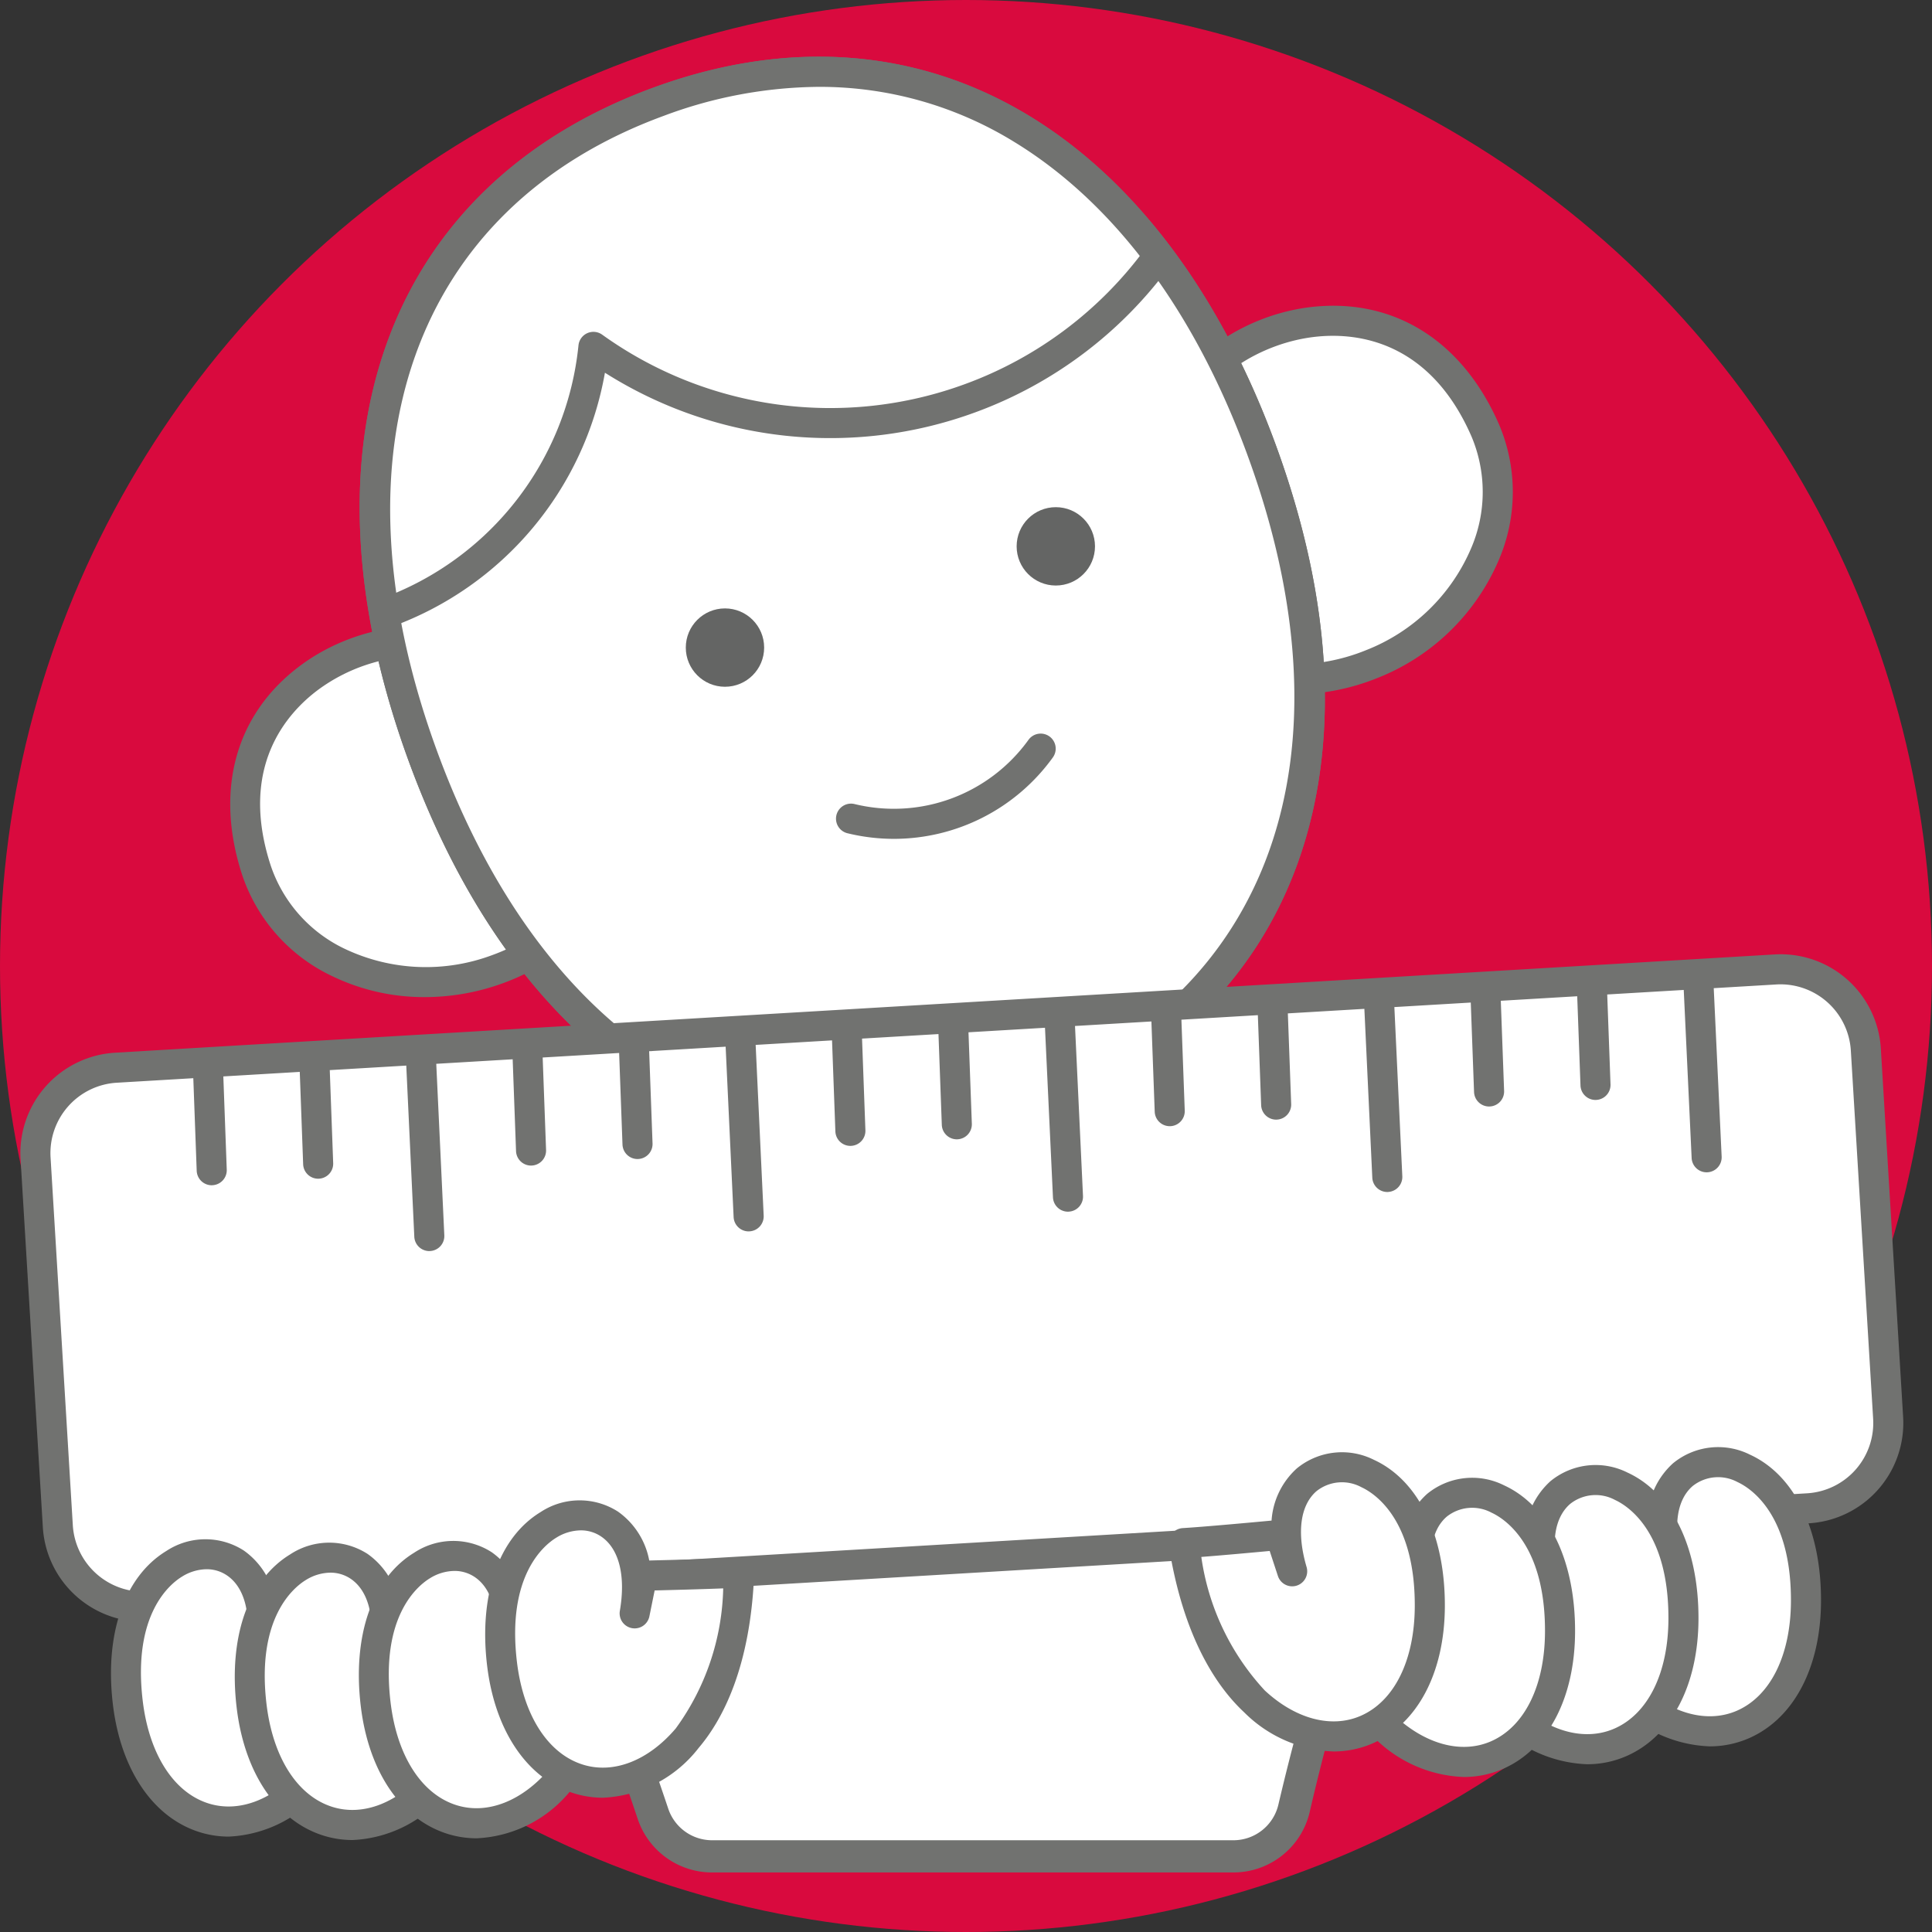
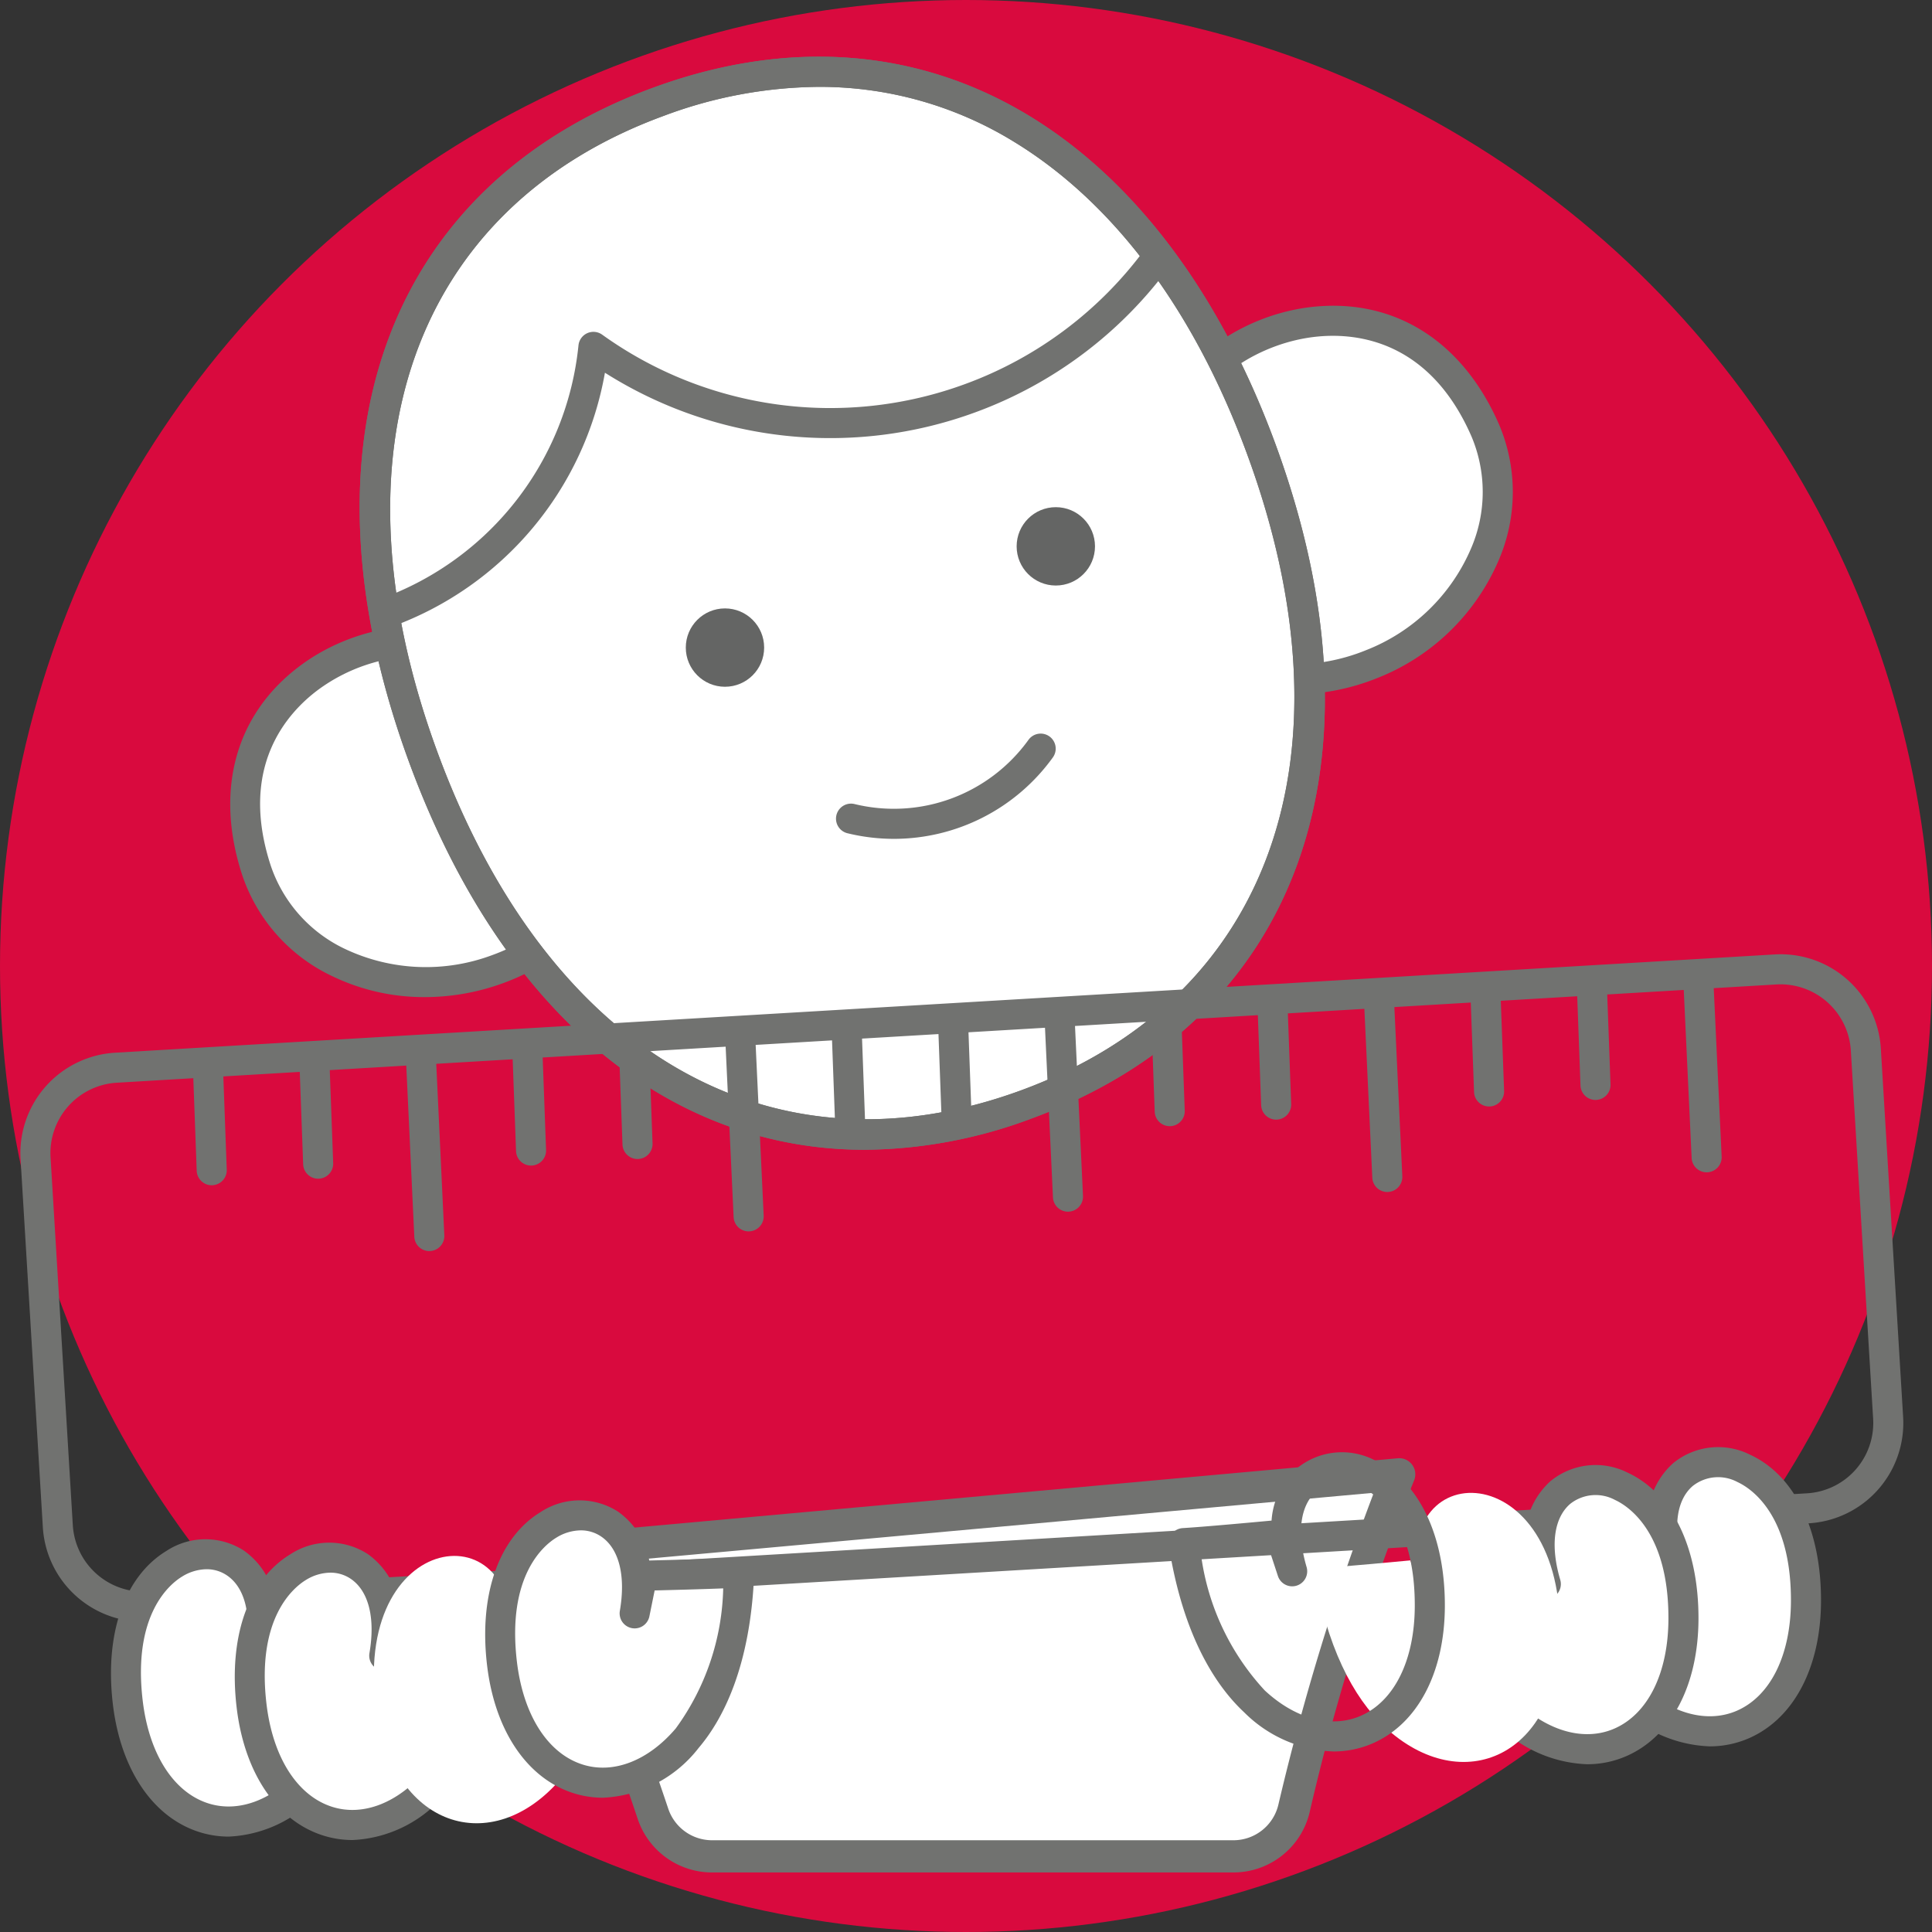
<svg xmlns="http://www.w3.org/2000/svg" width="90" height="90" viewBox="0 0 90 90">
  <rect x="0" y="0" width="90" height="90" fill="#333333" stroke="none" />
  <g id="Livello_2" data-name="Livello 2">
    <g id="Narrative">
      <g id="iconAssistenzaSuMisuraNarrative">
        <circle cx="45" cy="45" r="45" fill="#d90a3e" />
        <path d="M25.731,72.261c2.013,4.489,3.78,9.526,4.688,12.234a2.904,2.904,0,0,0,2.759,1.981H57.449a2.903,2.903,0,0,0,2.827-2.214,104.658,104.658,0,0,1,4.905-15.583Z" fill="#fff" />
        <path d="M57.449,87.226H33.178a3.654,3.654,0,0,1-3.471-2.492c-.877-2.618-2.65-7.681-4.662-12.166a.75.75,0,0,1,.617-1.054l39.451-3.582a.75.75,0,0,1,.752,1.054,103.299,103.299,0,0,0-4.861,15.454A3.648,3.648,0,0,1,57.449,87.226ZM26.838,72.913c1.86,4.287,3.468,8.884,4.292,11.344a2.155,2.155,0,0,0,2.048,1.469h24.271a2.152,2.152,0,0,0,2.099-1.642,113.96,113.96,0,0,1,4.449-14.545Z" fill="#717270" />
        <path d="M22.532,30.704C18.737,28.038,9.065,31.772,11.953,40.56c1.402,4.267,6.545,6.281,11.209,4.595a9.675,9.675,0,0,0,3.723-2.414Z" fill="#fff" />
        <path d="M19.788,46.449a9.825,9.825,0,0,1-4.299-.97,8.036,8.036,0,0,1-4.201-4.701c-1.305-3.97-.316-7.534,2.712-9.779,2.774-2.058,6.699-2.44,8.935-.869a.699.699,0,0,1,.256.335L27.542,42.503a.699.699,0,0,1-.151.721,10.432,10.432,0,0,1-3.992,2.589A10.633,10.633,0,0,1,19.788,46.449Zm-.29-15.89A8.086,8.086,0,0,0,14.833,32.124c-1.476,1.095-3.727,3.618-2.215,8.217a6.647,6.647,0,0,0,3.484,3.879,8.817,8.817,0,0,0,6.821.275,9.077,9.077,0,0,0,3.151-1.936L21.953,31.161A4.738,4.738,0,0,0,19.499,30.559Z" fill="#717270" />
        <path d="M54.728,19.749c1.051-4.517,10.749-8.184,14.456.291,1.8,4.115-.69,9.045-5.29,10.898a9.676,9.676,0,0,1-4.384.683Z" fill="#fff" />
        <path d="M60.247,32.35q-.398,0-.792-.031a.7.7,0,0,1-.594-.436L54.079,20.011a.7.7,0,0,1-.032-.42c.619-2.661,3.798-4.993,7.238-5.31,3.752-.344,6.867,1.651,8.541,5.479a8.033,8.033,0,0,1,.003,6.305,10.227,10.227,0,0,1-5.673,5.523A10.505,10.505,0,0,1,60.247,32.35Zm-.253-1.403a8.948,8.948,0,0,0,3.639-.658,8.818,8.818,0,0,0,4.9-4.754,6.647,6.647,0,0,0,.01-5.214c-1.94-4.436-5.297-4.816-7.131-4.646-2.735.252-5.343,2.037-5.948,4.029Z" fill="#717270" />
        <path d="M58.756,20.924C53.793,7.416,43.382.071,30.656,4.748c-12.724,4.676-15.902,17.014-10.94,30.521s15.374,20.851,28.099,16.177C60.541,46.769,63.719,34.431,58.756,20.924" fill="#fff" />
        <path d="M40.28,53.56c-9.173,0-16.946-6.417-21.221-18.05C13.619,20.703,17.97,8.664,30.414,4.09c6.288-2.31,12.362-1.85,17.568,1.329,4.912,3,8.865,8.278,11.432,15.263C64.854,35.49,60.502,47.529,48.057,52.103A22.537,22.537,0,0,1,40.28,53.56ZM38.142,4.046A20.982,20.982,0,0,0,30.897,5.405C19.263,9.68,15.23,21.031,20.374,35.028c5.142,13.995,15.563,20.035,27.2,15.761C59.208,46.513,63.242,35.161,58.099,21.165c-2.456-6.686-6.207-11.717-10.847-14.551A17.268,17.268,0,0,0,38.142,4.046Z" fill="#717270" />
-         <path d="M58.756,20.924C53.793,7.416,43.382.071,30.656,4.748,17.931,9.424,14.753,21.762,19.716,35.269s15.374,20.851,28.099,16.177C60.541,46.769,63.719,34.431,58.756,20.924Z" fill="#fff" />
        <path d="M40.28,53.56c-9.173,0-16.946-6.417-21.221-18.05C13.619,20.703,17.97,8.664,30.414,4.09c6.288-2.31,12.362-1.85,17.568,1.329,4.912,3,8.865,8.278,11.432,15.263C64.854,35.49,60.502,47.529,48.057,52.103A22.537,22.537,0,0,1,40.28,53.56ZM38.142,4.046A20.982,20.982,0,0,0,30.897,5.405C19.263,9.68,15.23,21.031,20.374,35.028c5.142,13.995,15.563,20.035,27.2,15.761C59.208,46.513,63.242,35.161,58.099,21.165c-2.456-6.686-6.207-11.717-10.847-14.551A17.268,17.268,0,0,0,38.142,4.046Z" fill="#717270" />
        <path d="M39.624,38.131a8.426,8.426,0,0,0,8.848-3.25" fill="#fff" />
        <path d="M41.643,39.077a9.148,9.148,0,0,1-2.185-.266.7.7,0,0,1,.334-1.359,7.728,7.728,0,0,0,8.113-2.979.7.7,0,1,1,1.136.818A9.131,9.131,0,0,1,41.643,39.077Z" fill="#717270" />
        <path d="M18.006,28.541a14.837,14.837,0,0,0,9.639-12.382A18.899,18.899,0,0,0,45.2,18.549a18.843,18.843,0,0,0,8.727-6.563" fill="#fff" />
        <path d="M18.006,29.241a.7.7,0,0,1-.242-1.357,14.057,14.057,0,0,0,9.184-11.798.7.7,0,0,1,1.104-.496,18.215,18.215,0,0,0,16.906,2.301,18.151,18.151,0,0,0,8.404-6.32.7.7,0,1,1,1.129.828,19.549,19.549,0,0,1-9.05,6.806,19.611,19.611,0,0,1-17.261-1.842,15.438,15.438,0,0,1-9.933,11.834A.7.7,0,0,1,18.006,29.241Z" fill="#717270" />
        <circle cx="49.184" cy="25.451" r="1.825" fill="#646564" />
        <circle cx="33.772" cy="30.167" r="1.825" fill="#646564" />
-         <path d="M84.222,70.263,6.909,74.841a3.981,3.981,0,0,1-4.215-3.734l-1.038-17.153A3.981,3.981,0,0,1,5.39,49.74L82.703,45.161A3.981,3.981,0,0,1,86.918,48.895l1.038,17.153A3.981,3.981,0,0,1,84.222,70.263Z" fill="#fff" />
        <path d="M6.665,75.548a4.687,4.687,0,0,1-4.669-4.398L.958,53.996a4.687,4.687,0,0,1,4.39-4.956l77.314-4.578a4.675,4.675,0,0,1,4.955,4.39l1.038,17.154a4.681,4.681,0,0,1-4.39,4.955l-.001.001-77.313,4.578C6.855,75.545,6.759,75.548,6.665,75.548ZM82.946,45.854c-.066,0-.133.002-.2.006l-77.314,4.578A3.285,3.285,0,0,0,2.355,53.912L3.393,71.066A3.299,3.299,0,0,0,6.867,74.143l77.314-4.579a3.282,3.282,0,0,0,3.077-3.474L86.219,48.937A3.285,3.285,0,0,0,82.946,45.854ZM84.222,70.263h0Z" fill="#717270" />
        <path d="M9.862,55.214a.701.701,0,0,1-.699-.675l-.165-4.5a.7.7,0,0,1,.674-.726.708.708,0,0,1,.726.674l.165,4.5a.7.7,0,0,1-.674.725Z" fill="#717270" />
        <path d="M14.821,54.909a.7.7,0,0,1-.699-.675l-.165-4.5a.7.7,0,0,1,.674-.725.724.724,0,0,1,.725.674l.165,4.5a.7.7,0,0,1-.674.725Z" fill="#717270" />
        <path d="M19.999,58.28a.7.7,0,0,1-.699-.667L18.916,49.435A.7.7,0,1,1,20.314,49.37l.384,8.176a.7.7,0,0,1-.666.732C20.021,58.28,20.01,58.28,19.999,58.28Z" fill="#717270" />
        <path d="M24.738,54.297a.7.7,0,0,1-.699-.675l-.165-4.5a.7.7,0,0,1,.674-.725.721.721,0,0,1,.725.674l.165,4.5a.7.7,0,0,1-.674.725Z" fill="#717270" />
        <path d="M29.697,53.992a.701.701,0,0,1-.699-.675l-.165-4.5a.7.7,0,0,1,.674-.726.721.721,0,0,1,.726.674l.165,4.501a.7.7,0,0,1-.674.725Z" fill="#717270" />
        <path d="M34.874,57.363a.7.7,0,0,1-.699-.667L33.792,48.518a.7.7,0,0,1,.667-.732.69.69,0,0,1,.732.666l.384,8.177a.7.7,0,0,1-.666.732C34.896,57.363,34.885,57.363,34.874,57.363Z" fill="#717270" />
        <path d="M39.614,53.38a.7.7,0,0,1-.699-.675L38.75,48.205a.7.7,0,0,1,.674-.725.717.717,0,0,1,.725.674l.165,4.5a.7.7,0,0,1-.674.725Z" fill="#717270" />
        <path d="M44.572,53.074a.7.7,0,0,1-.699-.675l-.165-4.5a.7.7,0,0,1,.674-.725.73.73,0,0,1,.725.674l.165,4.5a.7.7,0,0,1-.674.725Z" fill="#717270" />
        <path d="M49.75,56.445a.7.7,0,0,1-.699-.667l-.384-8.177A.7.7,0,0,1,49.334,46.869a.708.708,0,0,1,.732.666l.384,8.176a.7.7,0,0,1-.667.732C49.772,56.445,49.762,56.445,49.75,56.445Z" fill="#717270" />
        <path d="M54.49,52.462a.7.7,0,0,1-.699-.675L53.626,47.288a.7.7,0,0,1,.674-.725.727.727,0,0,1,.725.674l.165,4.5a.7.7,0,0,1-.674.725Z" fill="#717270" />
        <path d="M59.448,52.157a.7.7,0,0,1-.699-.675l-.165-4.5a.7.7,0,0,1,.674-.725.726.726,0,0,1,.725.674l.165,4.5a.7.7,0,0,1-.674.725Z" fill="#717270" />
        <path d="M64.626,55.528a.7.7,0,0,1-.699-.667l-.384-8.177a.7.7,0,0,1,.666-.732.707.707,0,0,1,.732.666l.384,8.176a.7.7,0,0,1-.666.732C64.648,55.528,64.638,55.528,64.626,55.528Z" fill="#717270" />
        <path d="M69.366,51.545a.701.701,0,0,1-.699-.674l-.165-4.5a.7.7,0,0,1,.674-.726.716.716,0,0,1,.726.674l.165,4.5a.699.699,0,0,1-.674.725Z" fill="#717270" />
        <path d="M74.324,51.24a.7.7,0,0,1-.699-.675l-.165-4.5a.7.7,0,0,1,.674-.725.721.721,0,0,1,.725.674l.165,4.5a.7.7,0,0,1-.674.725Z" fill="#717270" />
        <path d="M79.502,54.611a.7.7,0,0,1-.699-.667l-.384-8.177a.7.7,0,1,1,1.398-.065l.384,8.176a.7.7,0,0,1-.666.732C79.524,54.611,79.514,54.611,79.502,54.611Z" fill="#717270" />
        <path d="M12.132,76.969c1.154-6.711-7.198-6.109-6.178,2.354.694,5.75,5.426,7.219,8.628,3.456,1.304-1.532,2.277-4.08,2.418-7.71-1.282.073-4.513.144-4.513.144Z" fill="#fff" />
        <path d="M10.656,85.556a4.54,4.54,0,0,1-1.308-.192c-2.189-.66-3.718-2.886-4.088-5.956-.397-3.292.534-5.968,2.491-7.159a3.308,3.308,0,0,1,3.61-.017,3.598,3.598,0,0,1,1.45,2.274c.861-.021,3.138-.077,4.15-.136a.723.723,0,0,1,.53.2.699.699,0,0,1,.209.526c-.171,4.417-1.5,6.862-2.584,8.137A5.976,5.976,0,0,1,10.656,85.556ZM9.622,73.101a2.21,2.21,0,0,0-1.143.344c-.552.336-2.317,1.748-1.829,5.795.302,2.501,1.461,4.289,3.103,4.783,1.424.427,3.03-.206,4.298-1.697a11.506,11.506,0,0,0,2.208-6.521c-1.037.041-2.429.077-3.194.096l-.245,1.207a.7.7,0,0,1-1.376-.258c.281-1.633-.036-2.894-.869-3.46A1.67,1.67,0,0,0,9.622,73.101Z" fill="#717270" />
        <path d="M17.9,77.129c1.154-6.711-7.198-6.109-6.178,2.354.694,5.75,5.426,7.219,8.628,3.456,1.304-1.532,2.277-4.08,2.418-7.71-1.282.073-4.513.144-4.513.144Z" fill="#fff" />
        <path d="M16.423,85.716a4.54,4.54,0,0,1-1.308-.192c-2.189-.66-3.718-2.887-4.088-5.956-.397-3.292.534-5.968,2.491-7.159a3.303,3.303,0,0,1,3.61-.018,3.599,3.599,0,0,1,1.451,2.275c.861-.021,3.138-.078,4.15-.136a.728.728,0,0,1,.53.2.7.7,0,0,1,.209.526c-.171,4.415-1.5,6.861-2.584,8.137A5.977,5.977,0,0,1,16.423,85.716ZM15.389,73.261a2.209,2.209,0,0,0-1.143.343c-.552.337-2.317,1.749-1.829,5.796.302,2.501,1.461,4.289,3.102,4.783,1.423.428,3.029-.206,4.298-1.697a11.511,11.511,0,0,0,2.208-6.521c-1.037.041-2.429.077-3.194.096l-.245,1.207a.7.7,0,0,1-1.376-.257c.281-1.634-.036-2.896-.869-3.462A1.675,1.675,0,0,0,15.389,73.261Z" fill="#717270" />
        <path d="M23.679,77.048c1.154-6.711-7.198-6.109-6.178,2.354.694,5.75,5.426,7.219,8.628,3.456,1.304-1.532,2.277-4.08,2.418-7.71-1.282.073-4.513.144-4.513.144Z" fill="#fff" />
-         <path d="M22.203,85.635a4.541,4.541,0,0,1-1.308-.192c-2.189-.66-3.718-2.887-4.088-5.957-.397-3.291.534-5.967,2.491-7.158a3.306,3.306,0,0,1,3.61-.018,3.601,3.601,0,0,1,1.45,2.275c.862-.021,3.138-.078,4.151-.136a.732.732,0,0,1,.53.2.7.7,0,0,1,.209.526c-.172,4.416-1.5,6.861-2.585,8.137A5.976,5.976,0,0,1,22.203,85.635ZM21.168,73.18a2.209,2.209,0,0,0-1.143.343c-.552.337-2.317,1.749-1.829,5.795.302,2.502,1.462,4.29,3.103,4.784,1.422.429,3.029-.205,4.298-1.697a11.515,11.515,0,0,0,2.208-6.521c-1.037.04-2.429.077-3.195.096l-.245,1.207a.7.7,0,0,1-1.376-.258c.281-1.633-.036-2.895-.869-3.461A1.677,1.677,0,0,0,21.168,73.18Z" fill="#717270" />
        <path d="M29.564,75.158c1.154-6.711-7.199-6.109-6.178,2.354.694,5.75,5.426,7.219,8.628,3.456,1.304-1.532,2.277-4.08,2.418-7.71-1.282.073-4.513.144-4.513.144Z" fill="#fff" />
        <path d="M28.088,83.745a4.535,4.535,0,0,1-1.308-.192c-2.19-.66-3.718-2.887-4.088-5.957-.397-3.291.534-5.967,2.491-7.158a3.305,3.305,0,0,1,3.61-.018,3.599,3.599,0,0,1,1.451,2.274c.861-.021,3.138-.077,4.15-.136a.724.724,0,0,1,.53.2.699.699,0,0,1,.209.526c-.171,4.417-1.5,6.862-2.584,8.137A5.979,5.979,0,0,1,28.088,83.745ZM27.054,71.29a2.209,2.209,0,0,0-1.143.343c-.553.337-2.317,1.749-1.829,5.795.302,2.502,1.461,4.29,3.102,4.784,1.424.429,3.029-.206,4.298-1.698a11.506,11.506,0,0,0,2.208-6.521c-1.037.041-2.429.077-3.194.096l-.245,1.208a.7.7,0,0,1-1.376-.257c.281-1.634-.036-2.896-.869-3.462A1.676,1.676,0,0,0,27.054,71.29Z" fill="#717270" />
        <path d="M77.72,72.964c-1.93-6.53,6.435-6.909,6.41,1.616-.017,5.792-4.545,7.804-8.166,4.441-1.474-1.369-2.738-3.786-3.302-7.375,1.282-.078,4.499-.384,4.499-.384Z" fill="#fff" />
        <path d="M79.645,81.352a6.205,6.205,0,0,1-4.157-1.818c-1.226-1.138-2.831-3.411-3.517-7.779a.701.701,0,0,1,.649-.808c1.012-.061,3.28-.27,4.138-.35a3.599,3.599,0,0,1,1.175-2.429,3.308,3.308,0,0,1,3.587-.405c2.083.955,3.32,3.504,3.31,6.819-.009,3.093-1.267,5.482-3.364,6.394A4.558,4.558,0,0,1,79.645,81.352Zm-6.159-9.062a11.51,11.51,0,0,0,2.954,6.219c1.436,1.332,3.106,1.775,4.468,1.184,1.571-.683,2.514-2.595,2.521-5.113.012-4.076-1.905-5.272-2.493-5.542a1.907,1.907,0,0,0-2.087.189c-.761.66-.928,1.95-.459,3.54a.7.7,0,0,1-1.336.417l-.384-1.172C75.908,72.082,74.521,72.209,73.487,72.289Z" fill="#717270" />
        <path d="M72.011,73.797c-1.93-6.53,6.435-6.909,6.41,1.616-.017,5.792-4.545,7.804-8.166,4.441-1.474-1.369-2.738-3.786-3.302-7.375,1.282-.078,4.499-.384,4.499-.384Z" fill="#fff" />
        <path d="M73.936,82.185a6.203,6.203,0,0,1-4.157-1.818c-1.226-1.139-2.831-3.413-3.517-7.779a.701.701,0,0,1,.649-.808c1.012-.061,3.28-.27,4.138-.35a3.596,3.596,0,0,1,1.175-2.429A3.313,3.313,0,0,1,75.811,68.596c2.083.955,3.32,3.504,3.311,6.818-.009,3.093-1.267,5.483-3.365,6.395A4.554,4.554,0,0,1,73.936,82.185Zm-6.158-9.062a11.514,11.514,0,0,0,2.955,6.219c1.436,1.333,3.105,1.776,4.467,1.184,1.572-.683,2.515-2.595,2.522-5.114.012-4.076-1.905-5.272-2.493-5.541a1.905,1.905,0,0,0-2.087.189c-.761.66-.929,1.95-.458,3.54a.7.7,0,0,1-1.336.417l-.385-1.172C70.199,72.915,68.812,73.042,67.778,73.122Z" fill="#717270" />
        <path d="M66.262,74.391c-1.93-6.53,6.435-6.909,6.41,1.616-.017,5.792-4.545,7.804-8.165,4.441-1.474-1.369-2.738-3.786-3.302-7.375,1.282-.078,4.499-.384,4.499-.384Z" fill="#fff" />
-         <path d="M68.187,82.779a6.202,6.202,0,0,1-4.157-1.817c-1.226-1.139-2.831-3.413-3.517-7.779a.701.701,0,0,1,.649-.808c1.012-.061,3.28-.27,4.138-.35A3.598,3.598,0,0,1,66.475,69.596a3.309,3.309,0,0,1,3.587-.405c2.083.955,3.32,3.504,3.311,6.818-.009,3.093-1.267,5.482-3.364,6.394A4.539,4.539,0,0,1,68.187,82.779Zm-6.158-9.062a11.514,11.514,0,0,0,2.955,6.219c1.436,1.333,3.106,1.774,4.467,1.183,1.572-.683,2.514-2.594,2.521-5.113.012-4.076-1.905-5.272-2.493-5.541a1.903,1.903,0,0,0-2.087.189c-.761.66-.928,1.95-.459,3.54a.7.7,0,0,1-1.336.417l-.384-1.172C64.45,73.51,63.063,73.637,62.029,73.717Z" fill="#717270" />
-         <path d="M60.196,73.202c-1.93-6.53,6.435-6.909,6.41,1.616-.017,5.792-4.545,7.804-8.165,4.441-1.474-1.369-2.738-3.786-3.302-7.375,1.282-.078,4.499-.384,4.499-.384Z" fill="#fff" />
        <path d="M62.121,81.59a6.203,6.203,0,0,1-4.157-1.818c-1.226-1.14-2.832-3.414-3.517-7.779a.701.701,0,0,1,.649-.808c1.012-.061,3.28-.27,4.138-.35a3.596,3.596,0,0,1,1.175-2.429,3.313,3.313,0,0,1,3.587-.405c2.083.955,3.32,3.504,3.311,6.818-.009,3.093-1.267,5.483-3.365,6.395A4.554,4.554,0,0,1,62.121,81.59Zm-6.159-9.062a11.518,11.518,0,0,0,2.955,6.219c1.435,1.333,3.106,1.776,4.467,1.184,1.572-.683,2.515-2.595,2.522-5.114.012-4.076-1.905-5.272-2.493-5.541a1.905,1.905,0,0,0-2.087.189c-.761.66-.929,1.95-.458,3.54a.7.7,0,0,1-1.336.417l-.385-1.172C58.384,72.321,56.997,72.448,55.962,72.528Z" fill="#717270" />
      </g>
    </g>
  </g>
</svg>